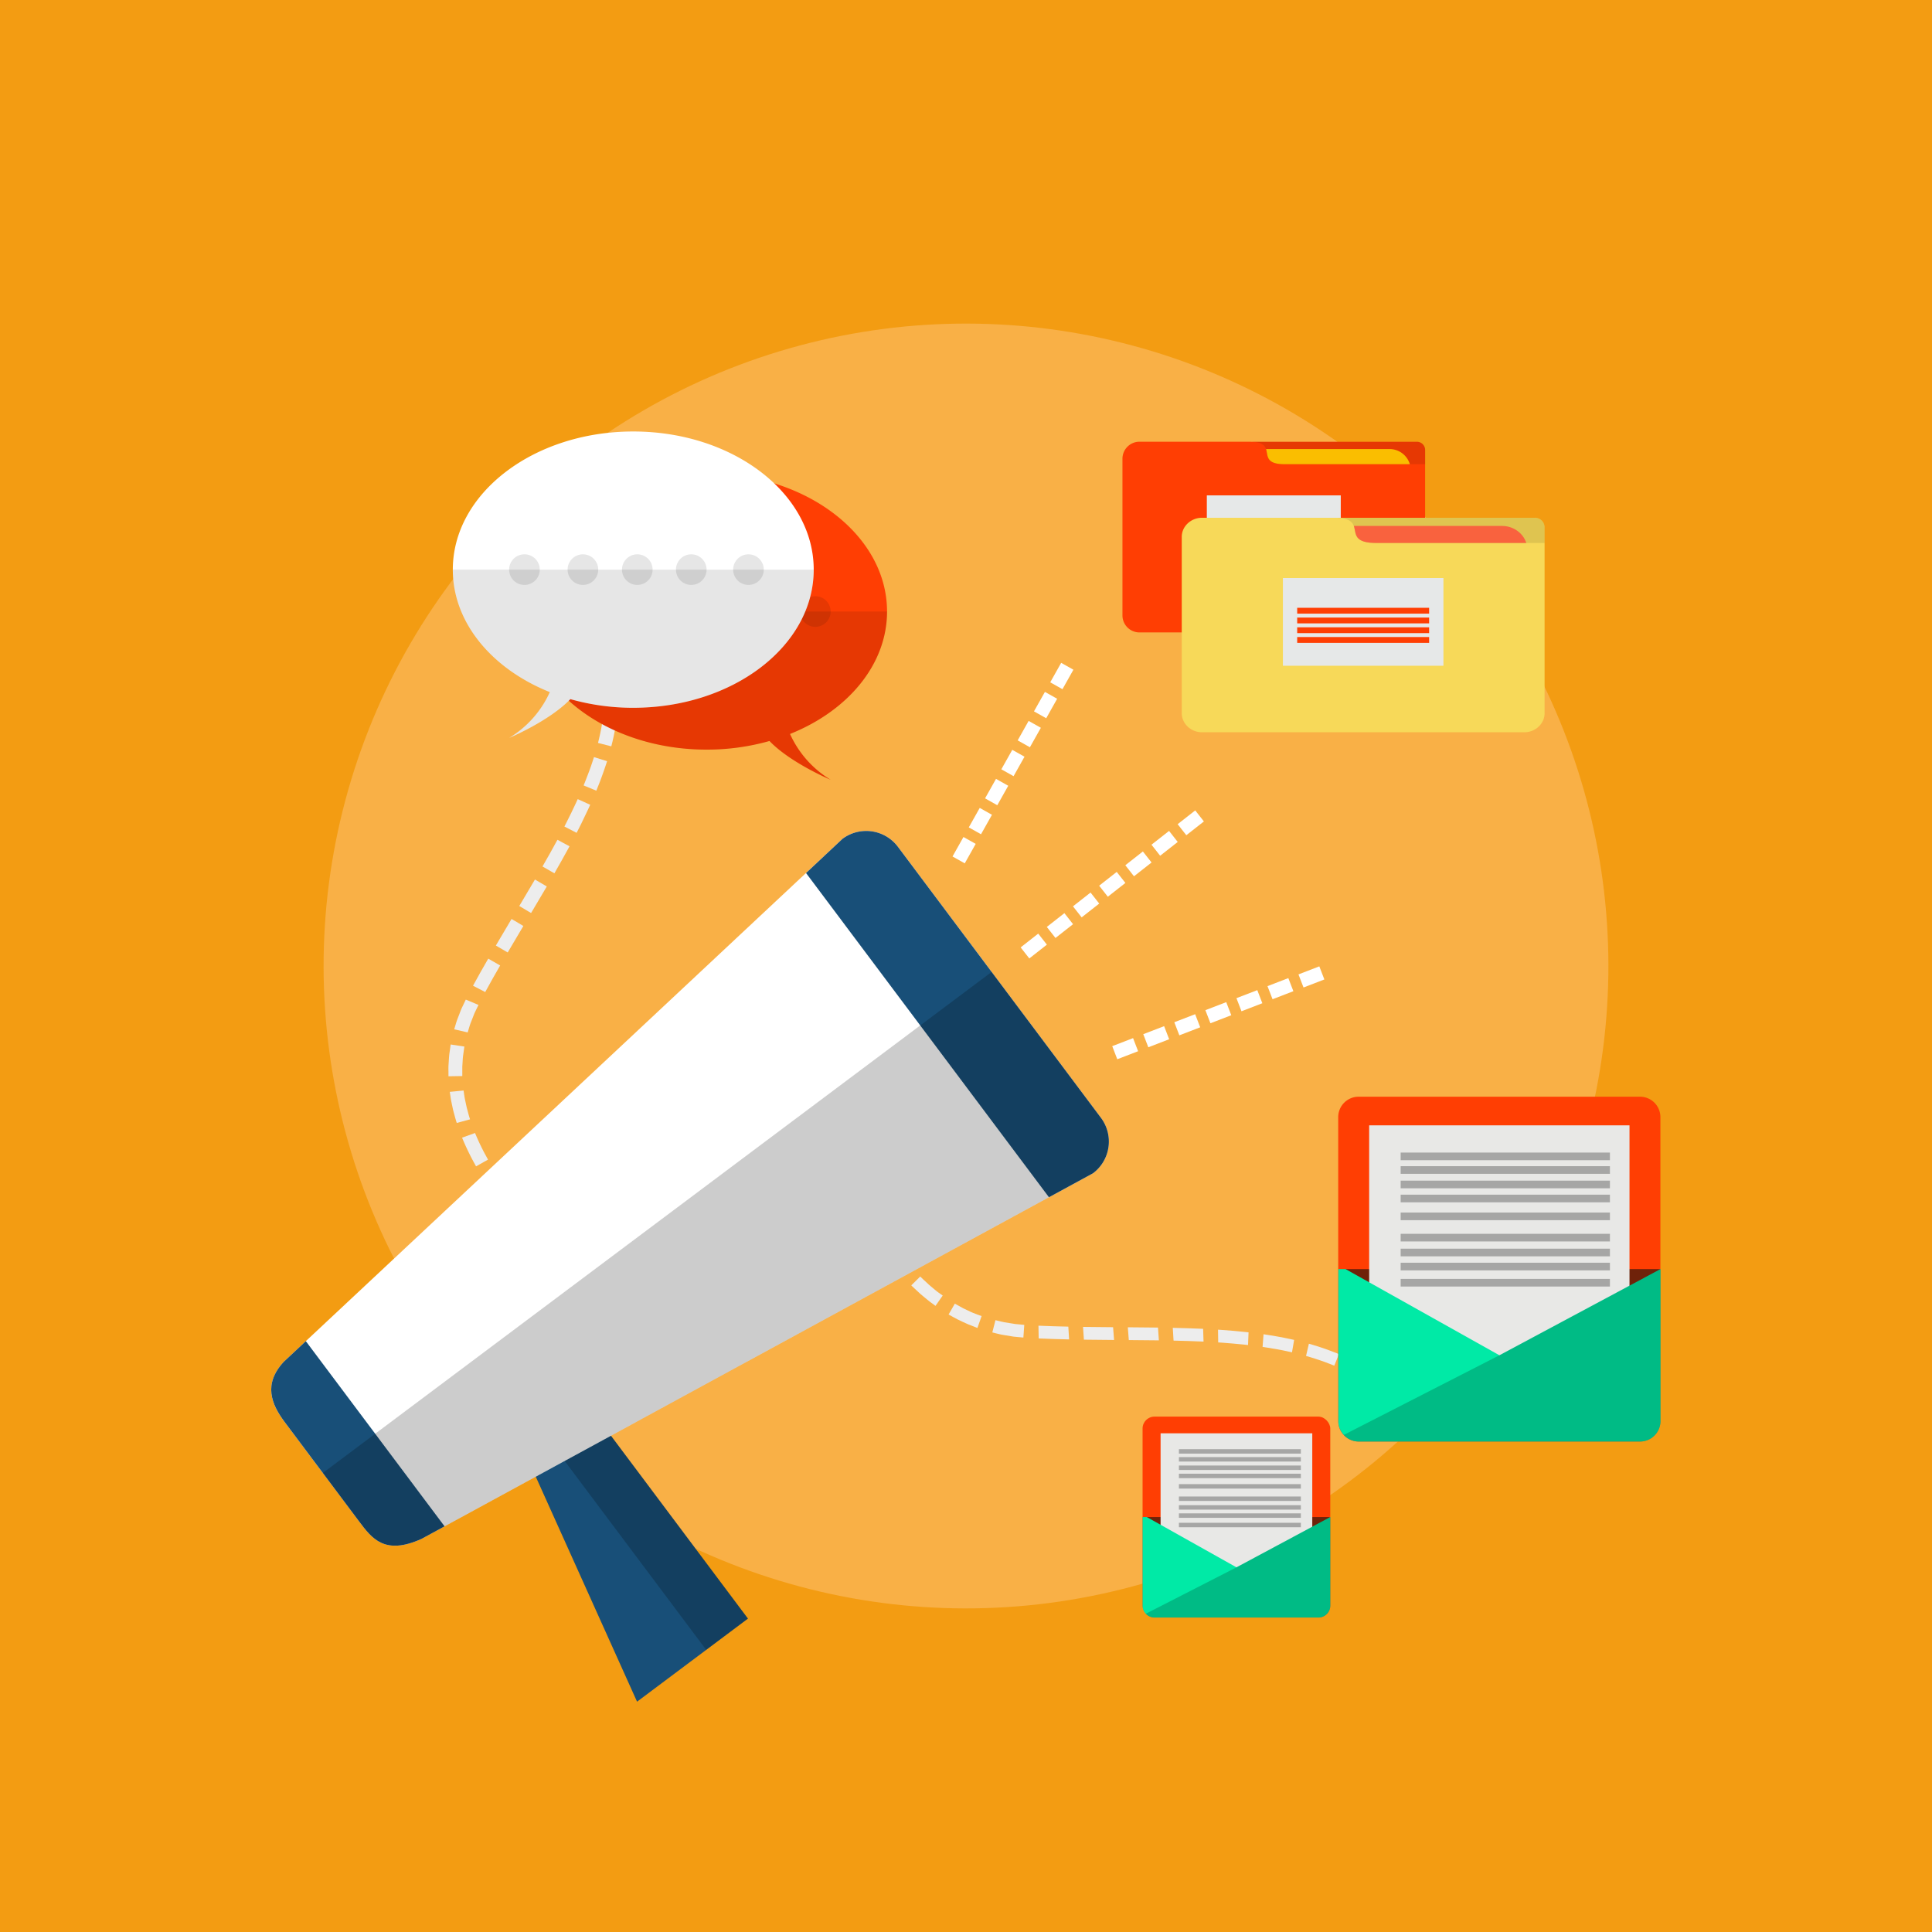
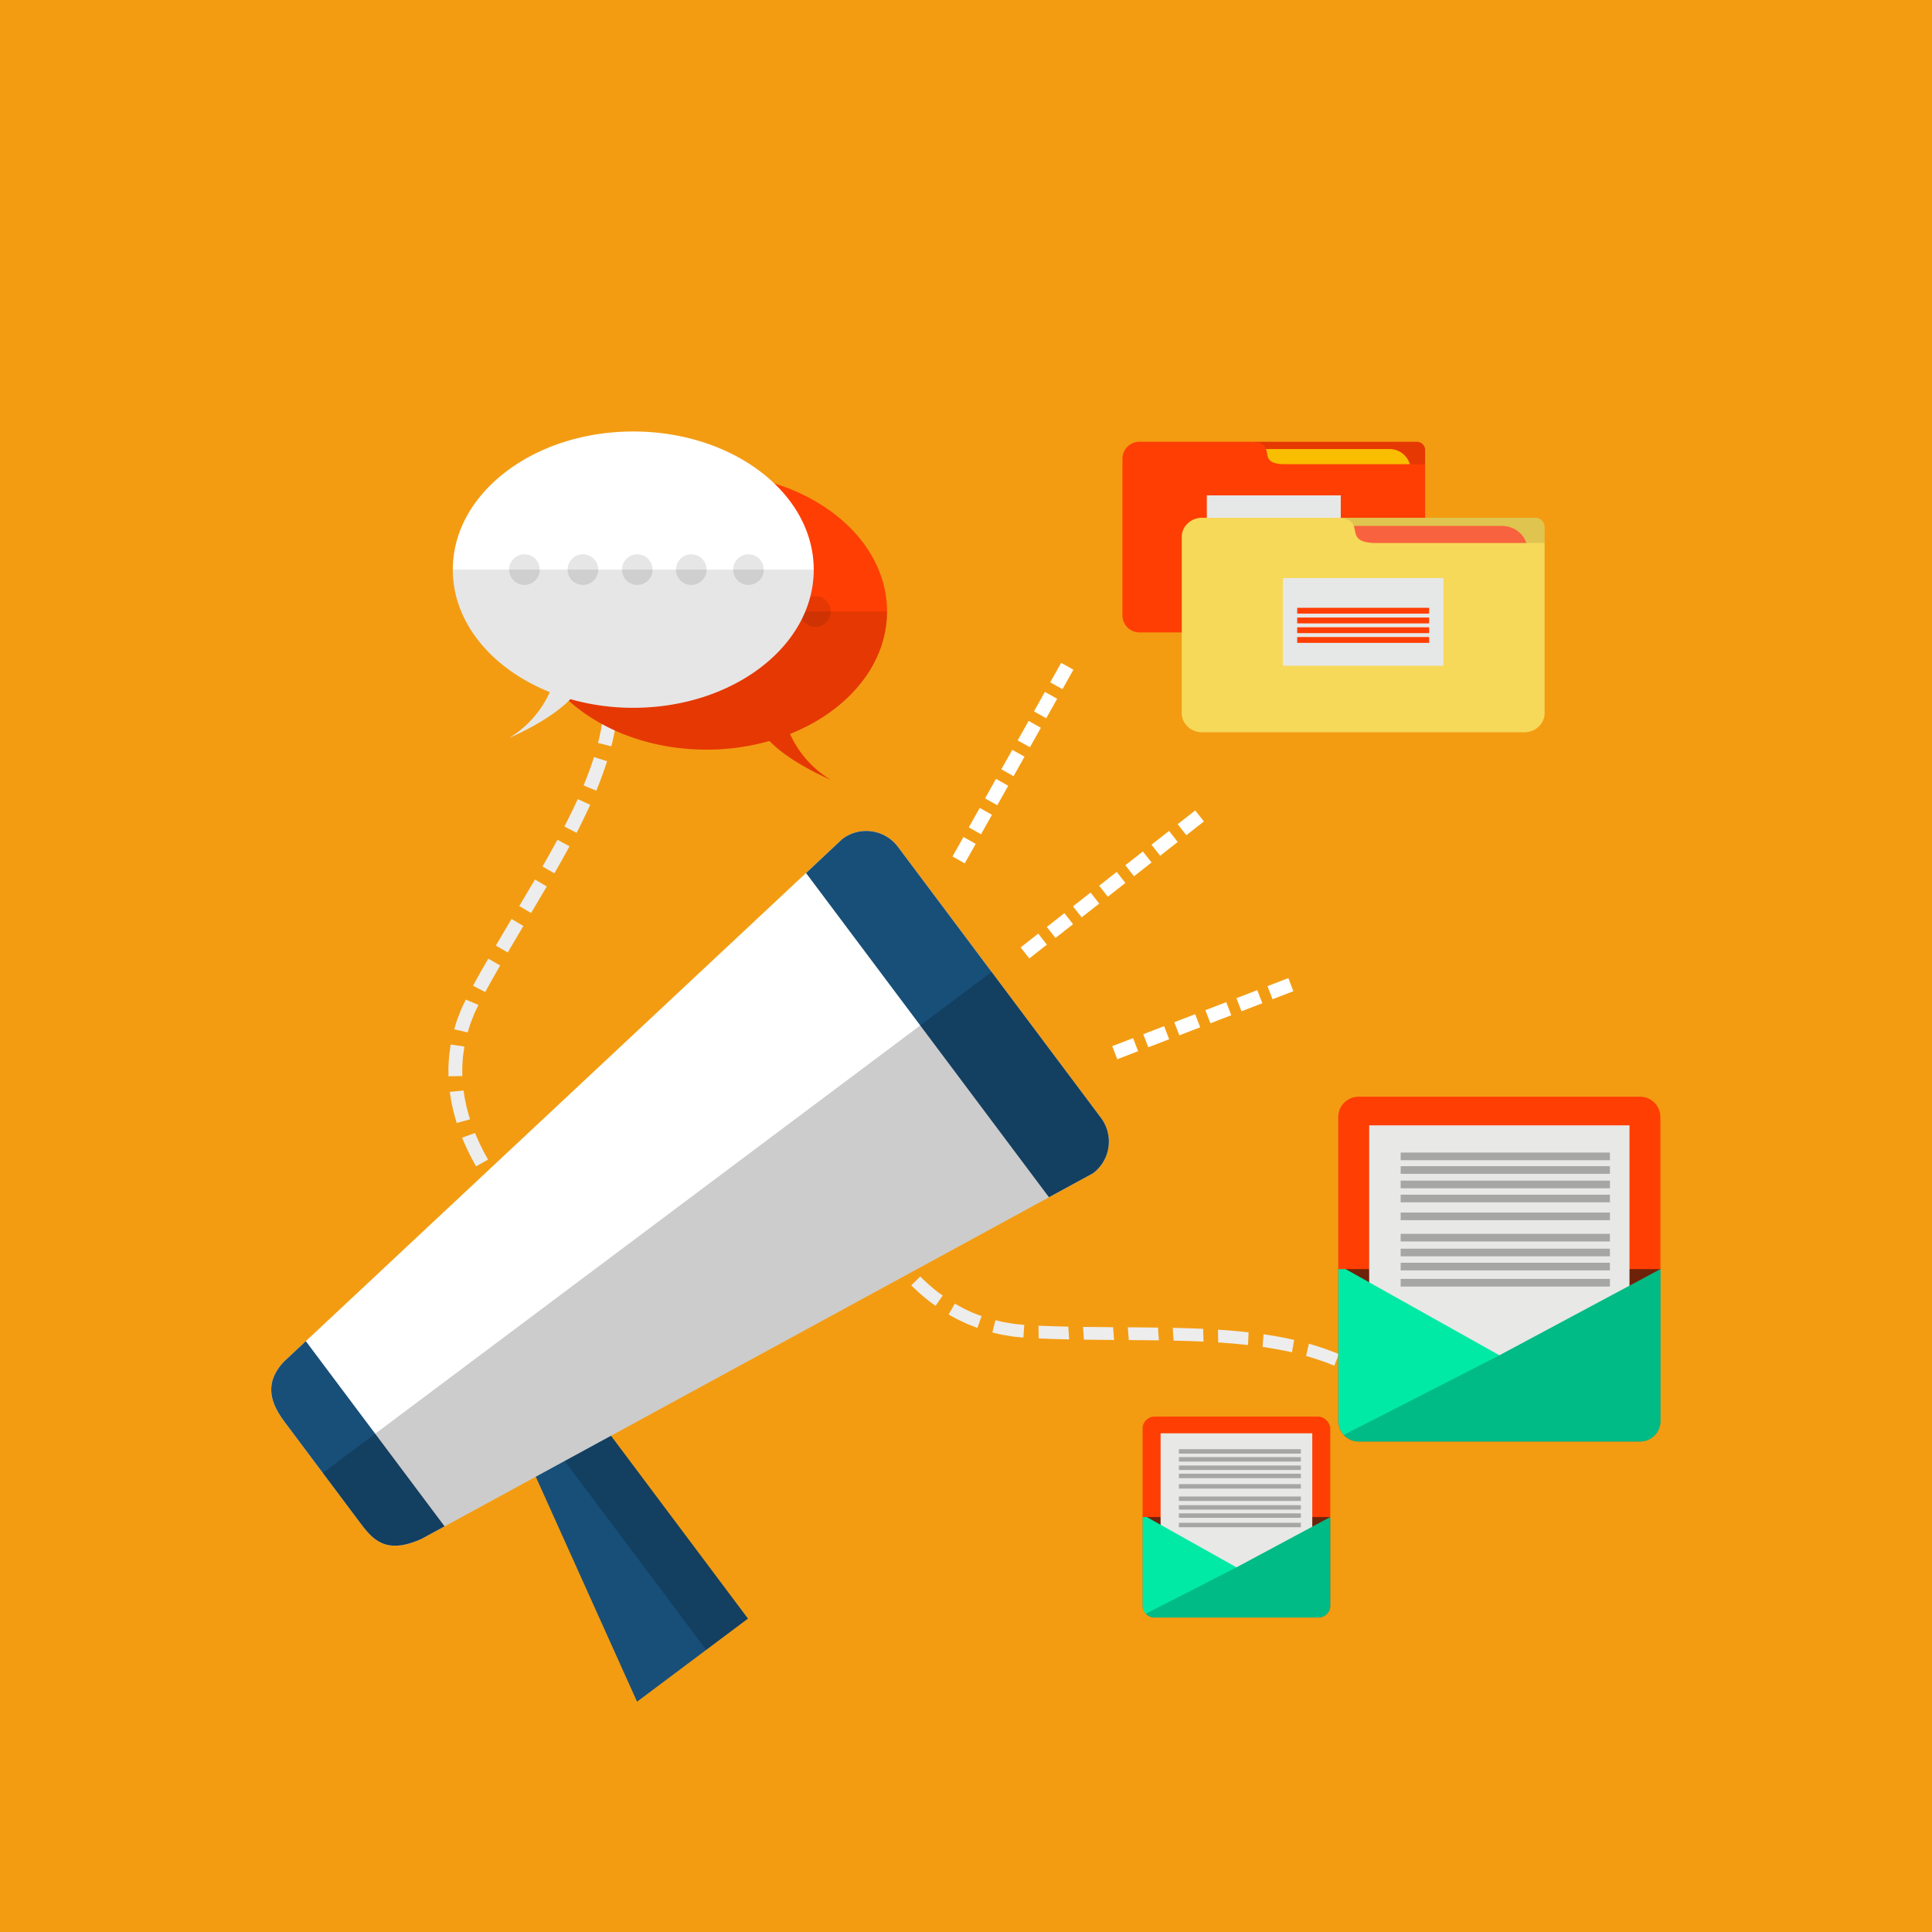
<svg xmlns="http://www.w3.org/2000/svg" xmlns:ns1="http://sodipodi.sourceforge.net/DTD/sodipodi-0.dtd" xmlns:ns2="http://www.inkscape.org/namespaces/inkscape" viewBox="0 0 1600 1600" version="1.1" id="svg294" ns1:docname="notification-message.svg" ns2:version="0.92.4 (5da689c313, 2019-01-14)">
  <ns1:namedview pagecolor="#ffffff" bordercolor="#666666" borderopacity="1" objecttolerance="10" gridtolerance="10" guidetolerance="10" ns2:pageopacity="0" ns2:pageshadow="2" ns2:window-width="1920" ns2:window-height="1017" id="namedview296" showgrid="false" ns2:zoom="0.1475" ns2:cx="800" ns2:cy="800" ns2:window-x="-8" ns2:window-y="-8" ns2:window-maximized="1" ns2:current-layer="Notification_Massage" />
  <defs id="defs4">
    <style id="style2">.cls-1{fill:#f39c12;}.cls-2{fill:#f9b046;}.cls-3{fill:#eaeae8;}.cls-4{fill:#fff;}.cls-5{fill:#ededed;}.cls-6{fill:#184f78;}.cls-7{opacity:0.2;}.cls-14,.cls-8{fill:#ff3e03;}.cls-9{fill:#0f0f0f;opacity:0.6;}.cls-10{fill:#e8e8e6;}.cls-11{fill:#00eaa6;}.cls-12{opacity:0.4;}.cls-13{opacity:0.7;}.cls-14,.cls-15,.cls-16,.cls-18,.cls-19{fill-rule:evenodd;}.cls-15{fill:#020202;}.cls-15,.cls-20{opacity:0.1;}.cls-16{fill:#fabe00;}.cls-17{fill:#e6e8e8;}.cls-18{fill:#f7d959;}.cls-19{fill:#f9623e;}</style>
  </defs>
  <title id="title6">notification-message</title>
  <g id="Layer_2" data-name="Layer 2">
    <g id="Web_and_Development" data-name="Web and Development">
      <g id="Notification_Massage" data-name="Notification Massage">
        <g id="Background">
          <rect id="Background_1" data-name="Background 1" class="cls-1" width="1600" height="1600" />
-           <circle id="Background_2" data-name="Background 2" class="cls-2" cx="800" cy="800" r="532" transform="translate(-331.37 800) rotate(-45)" />
        </g>
        <g id="Notification_Massage-3" data-name="Notification Massage">
          <g id="Line">
            <rect class="cls-4" x="922.6" y="862.58" width="18.49" height="11.62" transform="translate(-249.92 393.15) rotate(-21.07)" id="rect50" />
            <rect class="cls-4" x="948.31" y="852.67" width="18.5" height="11.62" transform="translate(-244.64 401.73) rotate(-21.07)" id="rect52" />
            <rect class="cls-4" x="974.01" y="842.77" width="18.5" height="11.62" transform="translate(-239.36 410.31) rotate(-21.07)" id="rect54" />
            <polygon class="cls-4" points="1019.69 840.77 1015.51 829.93 998.25 836.58 1002.43 847.42 1019.69 840.77" id="polygon56" />
            <rect class="cls-4" x="1025.43" y="822.96" width="18.5" height="11.62" transform="translate(-228.69 427.13) rotate(-21.06)" id="rect58" />
            <rect class="cls-4" x="1051.13" y="813.05" width="18.49" height="11.62" transform="translate(-223.6 436.32) rotate(-21.09)" id="rect60" />
-             <rect class="cls-4" x="1076.84" y="803.15" width="18.5" height="11.62" transform="translate(-218.24 444.63) rotate(-21.07)" id="rect62" />
            <rect class="cls-4" x="846.87" y="777.65" width="18.5" height="11.62" transform="translate(-301.06 695.79) rotate(-38.13)" id="rect64" />
            <rect class="cls-4" x="868.54" y="760.64" width="18.5" height="11.62" transform="translate(-285.9 704.99) rotate(-38.1)" id="rect66" />
            <rect class="cls-4" x="890.21" y="743.64" width="18.5" height="11.62" transform="translate(-270.81 715.29) rotate(-38.13)" id="rect68" />
            <rect class="cls-4" x="911.89" y="726.63" width="18.49" height="11.62" transform="translate(-255.68 724.96) rotate(-38.13)" id="rect70" />
            <rect class="cls-4" x="933.56" y="709.62" width="18.49" height="11.62" transform="translate(-240.56 734.79) rotate(-38.13)" id="rect72" />
            <rect class="cls-4" x="955.23" y="692.61" width="18.5" height="11.62" transform="translate(-225.43 744.54) rotate(-38.13)" id="rect74" />
            <rect class="cls-4" x="976.9" y="675.61" width="18.5" height="11.62" transform="translate(-210.31 754.3) rotate(-38.13)" id="rect76" />
            <rect class="cls-4" x="789.15" y="698.19" width="18.5" height="11.62" transform="translate(-206.41 1055.29) rotate(-60.67)" id="rect78" />
            <rect class="cls-4" x="802.65" y="674.18" width="18.5" height="11.62" transform="translate(-178.75 1054.38) rotate(-60.65)" id="rect80" />
            <rect class="cls-4" x="816.15" y="650.16" width="18.5" height="11.62" transform="translate(-150.95 1053.88) rotate(-60.65)" id="rect82" />
            <rect class="cls-4" x="829.65" y="626.15" width="18.49" height="11.62" transform="translate(-123.01 1053.69) rotate(-60.67)" id="rect84" />
            <rect class="cls-4" x="843.15" y="602.14" width="18.5" height="11.62" transform="translate(-95.47 1052.61) rotate(-60.63)" id="rect86" />
            <rect class="cls-4" x="856.66" y="578.12" width="18.5" height="11.62" transform="translate(-67.26 1052.95) rotate(-60.68)" id="rect88" />
            <rect class="cls-4" x="870.15" y="554.11" width="18.5" height="11.62" transform="translate(-39.47 1052.41) rotate(-60.68)" id="rect90" />
            <path class="cls-5" d="M433.25,999.92l-8.43,7.63s4.35,4.86,9,9.45c2.33,2.31,4.69,4.57,6.52,6.24l2.25,2,.86.73,7.42-8.62-.81-.69c-.49-.45-1.2-1.08-2.06-1.84-1.7-1.55-3.95-3.7-6.15-5.88C437.42,1004.57,433.25,999.92,433.25,999.92Z" id="path92" />
            <path class="cls-5" d="M410.55,970.62,401,976.86l.61.94c.39.6.93,1.46,1.64,2.45,1.42,2,3.23,4.73,5.21,7.33,3.84,5.28,8,10.3,8,10.3l8.79-7.21s-4-4.8-7.64-9.84c-1.89-2.48-3.61-5.07-4.95-7-.68-1-1.2-1.76-1.57-2.33Z" id="path94" />
            <path class="cls-5" d="M393.4,938.31l-10.72,3.86s.56,1.55,1.6,3.81,2.28,5.31,3.81,8.25l2.16,4.34,2,3.72,2,3.63,9.91-5.58L402.34,957l-1.88-3.45c-.65-1.28-1.33-2.66-2-4-1.42-2.72-2.59-5.56-3.54-7.65S393.4,938.31,393.4,938.31Z" id="path96" />
            <path class="cls-5" d="M383.91,903.13l-11.42,1.1.6,4.09c.27,2.47,1.08,5.68,1.72,8.92.3,1.63.74,3.22,1.15,4.71s.78,2.89,1.11,4.09.61,2.19.85,2.87l.36,1.08,11-3-.33-1c-.23-.63-.51-1.55-.8-2.66l-1-3.79c-.39-1.39-.8-2.86-1.08-4.37-.6-3-1.36-6-1.61-8.28Z" id="path98" />
            <path class="cls-5" d="M384.57,866.72,373.22,865s-.23,1.63-.56,4.09c-.18,1.23-.38,2.66-.59,4.2s-.24,3.19-.38,4.83-.21,3.3-.3,4.85,0,3,0,4.23c0,2.48,0,4.13,0,4.13l11.47-.18s0-1.54,0-3.83c0-1.16-.06-2.5,0-3.94s.19-3,.28-4.49.14-3.07.36-4.49.38-2.75.54-3.89C384.36,868.25,384.57,866.72,384.57,866.72Z" id="path100" />
            <path class="cls-5" d="M396.27,832.24l-10.51-4.41s-.72,1.49-1.79,3.73c-.53,1.12-1.16,2.42-1.82,3.82s-1.16,3-1.76,4.52-1.19,3.09-1.76,4.53-.9,2.86-1.28,4c-.71,2.38-1.19,4-1.19,4L387.31,855s.44-1.47,1.11-3.67c.36-1.1.67-2.41,1.2-3.75l1.64-4.19,1.64-4.2,1.7-3.54C395.61,833.62,396.27,832.24,396.27,832.24Z" id="path102" />
            <path class="cls-5" d="M414.21,799.57l-9.86-5.66S401.18,799.47,398,805l-6.26,11.33,10.1,5.24,6.08-11Z" id="path104" />
            <polygon class="cls-5" points="433.42 766.86 423.65 761.04 410.64 783.06 420.46 788.79 433.42 766.86" id="polygon106" />
            <polygon class="cls-5" points="452.83 734.13 443.02 728.38 430.05 750.31 439.82 756.13 452.83 734.13" id="polygon108" />
            <path class="cls-5" d="M471.65,700.87l-10-5.4-6.12,11.11c-3.09,5.54-6.26,11-6.26,11l9.86,5.66s3.2-5.55,6.33-11.16c1.58-2.78,3.1-5.62,4.27-7.73S471.65,700.87,471.65,700.87Z" id="path110" />
            <path class="cls-5" d="M488.79,666.48l-10.35-4.68-1.65,3.58c-1,2.15-2.33,5-3.72,7.83s-2.77,5.67-3.86,7.77-1.79,3.52-1.79,3.52l10.11,5.21s.72-1.43,1.83-3.58,2.54-5,3.93-8,2.83-5.8,3.82-8S488.79,666.48,488.79,666.48Z" id="path112" />
            <path class="cls-5" d="M502.76,630.4,491.91,627l-1.21,3.71c-.69,2.23-1.74,5.18-2.84,8.12s-2.19,5.86-3.07,8l-1.46,3.63,10.52,4.35,1.5-3.78c.91-2.25,2.12-5.27,3.2-8.35s2.22-6.11,2.95-8.45S502.76,630.4,502.76,630.4Z" id="path114" />
            <path class="cls-5" d="M511.11,592.23l-11.29-1.29-.11,1.06c-.1.66-.24,1.62-.41,2.77-.35,2.29-.71,5.35-1.37,8.39s-1.17,6.08-1.76,8.34l-.92,3.77,11,2.81s.38-1.6,1-4,1.25-5.6,1.88-8.83,1.09-6.5,1.46-8.94c.18-1.22.33-2.24.43-3Z" id="path116" />
            <path class="cls-5" d="M510.57,552.82l-11.25,1.68s.22,1.52.56,3.79.45,5.33.73,8.38c.12,3.06.14,6.13.2,8.43s-.13,3.83-.13,3.83l11.36.39.15-4.14c-.07-2.49-.09-5.81-.22-9.13-.3-3.32-.5-6.64-.8-9.11Z" id="path118" />
            <path class="cls-5" d="M717.51,987l-10.38,3s-2.36-5.8-4.35-11.72c-1-3-1.95-5.93-2.6-8.19-.32-1.14-.59-2.1-.78-2.76s-.27-1-.27-1l10.8-1.75.25,1c.18.61.42,1.48.72,2.52.6,2.11,1.5,4.93,2.46,7.74C715.25,981.43,717.51,987,717.51,987Z" id="path120" />
            <path class="cls-5" d="M733.25,1019.17l-9.63,4.57-.56-.94c-.36-.59-.87-1.45-1.43-2.49-1.14-2.09-2.73-4.84-4.14-7.67-3-5.6-5.53-11.34-5.53-11.34l10.17-3.53s2.47,5.49,5.27,10.83c1.35,2.69,2.87,5.31,4,7.3.54,1,1,1.81,1.36,2.38Z" id="path122" />
            <path class="cls-5" d="M754.05,1048.38l-8.07,6.7s-1.12-1.2-2.64-3.11-3.66-4.39-5.56-7c-1-1.3-1.95-2.59-2.86-3.82l-2.38-3.4-2.29-3.34,9.22-5.2,2.14,3.1,2.19,3.15c.85,1.14,1.75,2.35,2.66,3.55,1.75,2.44,3.74,4.74,5.15,6.51S754.05,1048.38,754.05,1048.38Z" id="path124" />
            <path class="cls-5" d="M780.73,1072.9l-6,8.56-3.33-2.45c-2.05-1.4-4.51-3.59-7.06-5.66-1.29-1-2.5-2.14-3.63-3.19l-3.09-2.86c-.92-.82-1.66-1.53-2.15-2l-.78-.81,7.42-7.35.73.75c.46.48,1.14,1.14,2,1.91l2.87,2.65c1,1,2.16,2,3.36,3,2.38,1.93,4.65,4,6.54,5.28Z" id="path126" />
            <path class="cls-5" d="M812.92,1089.91l-3.47,9.86-3.84-1.52-3.93-1.55c-1.44-.57-2.9-1.35-4.4-2l-4.38-2.08c-1.39-.7-2.63-1.45-3.71-2l-3.61-2,5.18-9,3.35,1.87c1,.55,2.16,1.26,3.44,1.9l4.07,1.94c1.39.63,2.74,1.37,4.08,1.88l3.66,1.44Z" id="path128" />
            <path class="cls-5" d="M848.26,1097.21l-.74,10.49-4-.37-4.16-.39-4.73-.78-4.73-.78c-1.51-.25-2.9-.67-4.1-.92l-4-1,2.59-10.14,3.7.88c1.12.24,2.4.63,3.8.85l4.4.72,4.39.71,3.85.36Z" id="path130" />
            <path class="cls-5" d="M884.74,1098.66l.65,10.58-12.54-.32-12.65-.48-.19-10.56,12.31.46Z" id="path132" />
            <polygon class="cls-5" points="921.81 1099.13 922.63 1109.71 897.64 1109.46 896.91 1098.88 921.81 1099.13" id="polygon134" />
            <polygon class="cls-5" points="959 1099.44 959.73 1110.03 934.83 1109.79 934.01 1099.2 959 1099.44" id="polygon136" />
            <path class="cls-5" d="M996.37,1100.48l.35,10.57-12.4-.48c-6.21-.21-12.43-.33-12.43-.33l-.64-10.58s6.26.13,12.54.34c3.15.08,6.29.23,8.65.32Z" id="path138" />
            <path class="cls-5" d="M1034,1103.39l-.43,10.51-3.85-.42c-2.31-.26-5.41-.55-8.49-.8s-6.18-.53-8.51-.68l-3.86-.27-.15-10.55,3.95.27c2.36.15,5.52.39,8.68.68s6.33.56,8.7.84Z" id="path140" />
            <path class="cls-5" d="M1071.74,1109.65l-1.76,10.28-3.78-.82c-2.27-.52-5.31-1.1-8.36-1.65s-6.1-1.08-8.4-1.42l-3.83-.6.8-10.47,4,.62c2.37.37,5.54.86,8.71,1.48s6.34,1.17,8.7,1.72S1071.74,1109.65,1071.74,1109.65Z" id="path142" />
            <path class="cls-5" d="M1108.85,1121.39,1105,1131l-1-.42-2.6-1c-2.16-.82-5-2-8-2.95s-5.85-2-8.09-2.61l-3.7-1.09,2.36-10.13L1088,1114c2.36.65,5.46,1.71,8.57,2.77s6.16,2.26,8.47,3.14l2.78,1.08Z" id="path144" />
            <path class="cls-5" d="M1143.14,1140.82l-6.4,8.14s-1.22-.91-3.07-2.26-4.47-2.94-7-4.62-5.31-3.07-7.29-4.23l-3.42-1.74,4.63-9.23,3.69,1.88c2.15,1.25,5.06,2.87,7.9,4.57s5.6,3.59,7.64,5S1143.14,1140.82,1143.14,1140.82Z" id="path146" />
          </g>
          <g id="Command">
            <polygon class="cls-6" points="619.4 1340.47 527.58 1409.26 438.49 1211.36 492.42 1170.96 619.4 1340.47" id="polygon149" />
            <rect class="cls-7" x="517.27" y="1163.67" width="43.25" height="210.81" transform="translate(-653.27 576.47) rotate(-36.84)" id="rect151" />
            <path class="cls-4" d="M911.76,925.75a32.78,32.78,0,0,1-6.58,45.89l-556,302.75c-30.61,13.82-41-.11-51.9-14.6l-61.69-82.36c-10.86-14.49-17.65-31.15-.7-49.54L697.71,694.7a32.81,32.81,0,0,1,45.9,6.58Z" id="path153" />
            <path class="cls-6" d="M253.27,1110.68l-18.39,17.21c-16.95,18.39-10.16,35,.7,49.54l61.69,82.36c10.86,14.49,21.29,28.42,51.9,14.6l19-10.34Z" id="path155" />
            <path class="cls-6" d="M697.71,694.7,667.53,723,868.7,991.5l36.48-19.86a32.78,32.78,0,0,0,6.58-45.89L743.61,701.28A32.81,32.81,0,0,0,697.71,694.7Z" id="path157" />
            <path class="cls-7" d="M267.35,1219.85l29.92,39.94c10.86,14.49,21.29,28.42,51.9,14.6l556-302.75a32.78,32.78,0,0,0,6.58-45.89L821.24,804.92Z" id="path159" />
          </g>
          <g id="Mail">
            <g id="Envelop">
              <g id="Envelop-2" data-name="Envelop">
                <rect class="cls-8" x="946.23" y="1173.18" width="155.45" height="166.4" rx="9.85" id="rect162" />
                <path class="cls-9" d="M949.76,1256.37h151.92l-55.55,39.83s-45.17,10.26-53,4.51-35.71-24.63-35.71-24.63Z" id="path164" />
                <rect class="cls-10" x="961.15" y="1187" width="125.62" height="137.53" id="rect166" />
                <path class="cls-11" d="M949.76,1256.37h-3.53v73.36a9.86,9.86,0,0,0,9.85,9.85h135.75a9.86,9.86,0,0,0,9.85-9.85v-73.36L1024,1298Z" id="path168" />
                <path class="cls-7" d="M956.08,1339.58h135.75a9.86,9.86,0,0,0,9.85-9.85v-73.36L1024,1298l-75.1,38.44A9.82,9.82,0,0,0,956.08,1339.58Z" id="path170" />
              </g>
              <g id="Text" class="cls-12">
                <rect class="cls-13" x="976.33" y="1200.14" width="100.99" height="3.69" id="rect173" />
                <rect class="cls-13" x="976.33" y="1206.71" width="100.99" height="3.69" id="rect175" />
                <rect class="cls-13" x="976.33" y="1213.68" width="100.99" height="3.7" id="rect177" />
                <rect class="cls-13" x="976.33" y="1220.46" width="100.99" height="3.69" id="rect179" />
                <rect class="cls-13" x="976.33" y="1229.08" width="100.99" height="3.7" id="rect181" />
                <rect class="cls-13" x="976.33" y="1239.34" width="100.99" height="3.69" id="rect183" />
                <rect class="cls-13" x="976.33" y="1246.52" width="100.99" height="3.7" id="rect185" />
                <rect class="cls-13" x="976.33" y="1253.29" width="100.99" height="3.7" id="rect187" />
                <rect class="cls-13" x="976.33" y="1261.09" width="100.99" height="3.7" id="rect189" />
              </g>
            </g>
            <g id="Envelop-3" data-name="Envelop">
              <g id="Envelop-4" data-name="Envelop">
                <path class="cls-8" d="M1375.08,1176.9a16.92,16.92,0,0,1-16.92,16.91h-233a16.91,16.91,0,0,1-16.91-16.91V925.15a16.91,16.91,0,0,1,16.91-16.91h233a16.92,16.92,0,0,1,16.92,16.91Z" id="path193" />
                <path class="cls-9" d="M1114.34,1051h260.74l-95.35,68.33s-77.5,17.62-90.89,7.76-61.29-42.28-61.29-42.28Z" id="path195" />
                <rect class="cls-10" x="1133.89" y="931.96" width="215.59" height="236.02" id="rect197" />
                <path class="cls-11" d="M1114.34,1051h-6V1176.9a16.91,16.91,0,0,0,16.91,16.91h233a16.92,16.92,0,0,0,16.92-16.91V1051l-133.4,71.39Z" id="path199" />
                <path class="cls-7" d="M1125.2,1193.81h233a16.92,16.92,0,0,0,16.92-16.91V1051l-133.4,71.39-128.87,65.95A16.79,16.79,0,0,0,1125.2,1193.81Z" id="path201" />
              </g>
              <g id="Text-2" data-name="Text" class="cls-12">
                <rect class="cls-13" x="1159.96" y="954.5" width="173.31" height="6.34" id="rect204" />
                <rect class="cls-13" x="1159.96" y="965.78" width="173.31" height="6.33" id="rect206" />
                <rect class="cls-13" x="1159.96" y="977.75" width="173.31" height="6.34" id="rect208" />
                <rect class="cls-13" x="1159.96" y="989.38" width="173.31" height="6.34" id="rect210" />
                <rect class="cls-13" x="1159.96" y="1004.18" width="173.31" height="6.33" id="rect212" />
                <rect class="cls-13" x="1159.96" y="1021.79" width="173.31" height="6.34" id="rect214" />
                <rect class="cls-13" x="1159.96" y="1034.11" width="173.31" height="6.34" id="rect216" />
                <rect class="cls-13" x="1159.96" y="1045.74" width="173.31" height="6.34" id="rect218" />
                <rect class="cls-13" x="1159.96" y="1059.13" width="173.31" height="6.34" id="rect220" />
              </g>
            </g>
          </g>
          <g id="Document">
            <path class="cls-14" d="M1173.46,365.86H1036.4c-.59,0-1.17-.05-1.82-.05H943.63a14.11,14.11,0,0,0-14.06,14.06V509.75a14.1,14.1,0,0,0,14.06,14h222.59a14.1,14.1,0,0,0,14-14V372.66A6.82,6.82,0,0,0,1173.46,365.86Zm-135,.13Zm1.82.23h0Zm11.14,14.7c0,.06.09.12.15.18S1051.47,381,1051.42,380.92Zm-1-1.41,0,.08Zm.43.72.09.14Zm1.2,1.35.22.19Zm.81.61.29.19Zm1,.55c.12.06.23.13.37.19Zm1.15.49c.16,0,.29.12.45.17C1055.31,383.35,1055.18,383.28,1055,383.23Zm1.36.42.55.14Zm1.58.33.64.11Zm1.86.25.69.07Zm2.24.16.62,0Z" id="path225" />
            <path class="cls-15" d="M1173.46,365.86H1036.4c23.37.88,1.41,19.06,28.73,18.57h115.14V372.66A6.82,6.82,0,0,0,1173.46,365.86Z" id="path227" />
            <path class="cls-16" d="M1065.13,384.43h102.44a17.53,17.53,0,0,0-16.74-12.54H1048.46C1050.34,377.44,1047.68,384.75,1065.13,384.43Z" id="path229" />
            <rect class="cls-17" x="999.45" y="410.25" width="110.92" height="64.56" id="rect231" />
            <rect x="1009.33" y="432.15" width="91.17" height="4.29" id="rect233" />
            <rect x="1009.33" y="439.33" width="91.17" height="4.3" id="rect235" />
            <rect x="1009.33" y="446.5" width="91.17" height="4.3" id="rect237" />
            <rect x="1009.33" y="453.68" width="91.17" height="4.29" id="rect239" />
            <path class="cls-7" d="M1128.93,523.8h37.29a14.1,14.1,0,0,0,14-14V431C1170.48,462.4,1153.71,503.6,1128.93,523.8Z" id="path241" />
            <g id="Document-2" data-name="Document">
              <path class="cls-18" d="M1271,428.78h-164.3c-.7,0-1.4,0-2.17,0h-109c-9.26,0-16.85,7.12-16.85,15.8V590.63c0,8.69,7.59,15.81,16.85,15.81h266.79c9.26,0,16.85-7.12,16.85-15.81V436.44A7.94,7.94,0,0,0,1271,428.78Zm-161.82.15h0Zm2.17.26h0Zm13.36,16.54c.06.06.11.13.18.19S1124.79,445.79,1124.73,445.73Zm-1.16-1.59a.2.2,0,0,0,0,.08A.2.2,0,0,1,1123.57,444.14Zm.51.81.11.15Zm1.45,1.51.25.22Zm1,.69a3,3,0,0,0,.35.22A3,3,0,0,1,1126.5,447.15Zm1.16.62c.15.07.29.15.45.21C1128,447.92,1127.81,447.84,1127.66,447.77Zm1.39.55.55.19Zm1.63.47c.22,0,.41.12.65.16C1131.09,448.91,1130.9,448.84,1130.68,448.79Zm1.89.38.77.13Zm2.24.28.82.08Zm2.67.18.75,0Z" id="path243" />
              <path class="cls-15" d="M1271,428.78h-164.3c28,1,1.7,21.45,34.45,20.89h138V436.44A7.94,7.94,0,0,0,1271,428.78Z" id="path245" />
              <path class="cls-19" d="M1141.17,449.67H1264c-2.56-8.12-10.61-14.11-20.08-14.11H1121.18C1123.44,441.81,1120.25,450,1141.17,449.67Z" id="path247" />
              <rect class="cls-17" x="1062.45" y="478.72" width="132.94" height="72.62" id="rect249" />
              <rect class="cls-8" x="1074.28" y="503.35" width="109.26" height="4.83" id="rect251" />
              <rect class="cls-8" x="1074.28" y="511.43" width="109.26" height="4.82" id="rect253" />
              <rect class="cls-8" x="1074.28" y="519.5" width="109.26" height="4.83" id="rect255" />
              <rect class="cls-8" x="1074.28" y="527.56" width="109.26" height="4.84" id="rect257" />
            </g>
          </g>
          <g id="Command-2" data-name="Command">
            <path class="cls-8" d="M585.16,392c82.54,0,149.45,51.22,149.45,114.4,0,44.09-32.61,82.33-80.35,101.43a85.18,85.18,0,0,0,33.64,37.93s-33.21-13.93-50.65-32.11a190.39,190.39,0,0,1-52.09,7.15c-82.54,0-149.46-51.21-149.46-114.4S502.62,392,585.16,392Z" id="path261" />
            <path class="cls-20" d="M662.55,506.43a12.68,12.68,0,1,0,12.67-12.67A12.67,12.67,0,0,0,662.55,506.43Z" id="path263" />
            <circle class="cls-20" cx="626.85" cy="506.43" r="12.68" transform="translate(-174.5 591.58) rotate(-45)" id="circle265" />
            <path class="cls-20" d="M569.14,506.43a12.68,12.68,0,1,0,12.68-12.67A12.68,12.68,0,0,0,569.14,506.43Z" id="path267" />
            <circle class="cls-20" cx="537.12" cy="506.43" r="12.68" transform="translate(-200.78 528.13) rotate(-45)" id="circle269" />
            <circle class="cls-20" cx="489.75" cy="506.43" r="12.68" transform="translate(-165.55 765.1) rotate(-67.5)" id="circle271" />
            <path class="cls-20" d="M734.61,506.43c0,44.09-32.61,82.33-80.35,101.43a85.18,85.18,0,0,0,33.64,37.93s-33.21-13.93-50.65-32.11a190.39,190.39,0,0,1-52.09,7.15c-82.54,0-149.46-51.21-149.46-114.4Z" id="path273" />
            <path class="cls-4" d="M524.44,357.34C441.9,357.34,375,408.55,375,471.74c0,44.09,32.61,82.33,80.34,101.43a85.12,85.12,0,0,1-33.64,37.93S454.9,597.17,472.35,579a190,190,0,0,0,52.09,7.16c82.54,0,149.45-51.22,149.45-114.4S607,357.34,524.44,357.34Z" id="path275" />
            <path class="cls-20" d="M447,471.74a12.68,12.68,0,1,1-12.66-12.68A12.66,12.66,0,0,1,447,471.74Z" id="path277" />
            <path class="cls-20" d="M495.43,471.74a12.68,12.68,0,1,1-12.68-12.68A12.68,12.68,0,0,1,495.43,471.74Z" id="path279" />
            <path class="cls-20" d="M540.46,471.74a12.68,12.68,0,1,1-12.68-12.68A12.68,12.68,0,0,1,540.46,471.74Z" id="path281" />
            <circle class="cls-20" cx="572.48" cy="471.74" r="12.68" id="circle283" />
            <circle class="cls-20" cx="619.85" cy="471.74" r="12.68" id="circle285" />
            <path class="cls-20" d="M375,471.74c0,44.09,32.61,82.33,80.34,101.43a85.12,85.12,0,0,1-33.64,37.93S454.9,597.17,472.35,579a190,190,0,0,0,52.09,7.16c82.54,0,149.45-51.22,149.45-114.4Z" id="path287" />
          </g>
        </g>
      </g>
    </g>
  </g>
</svg>